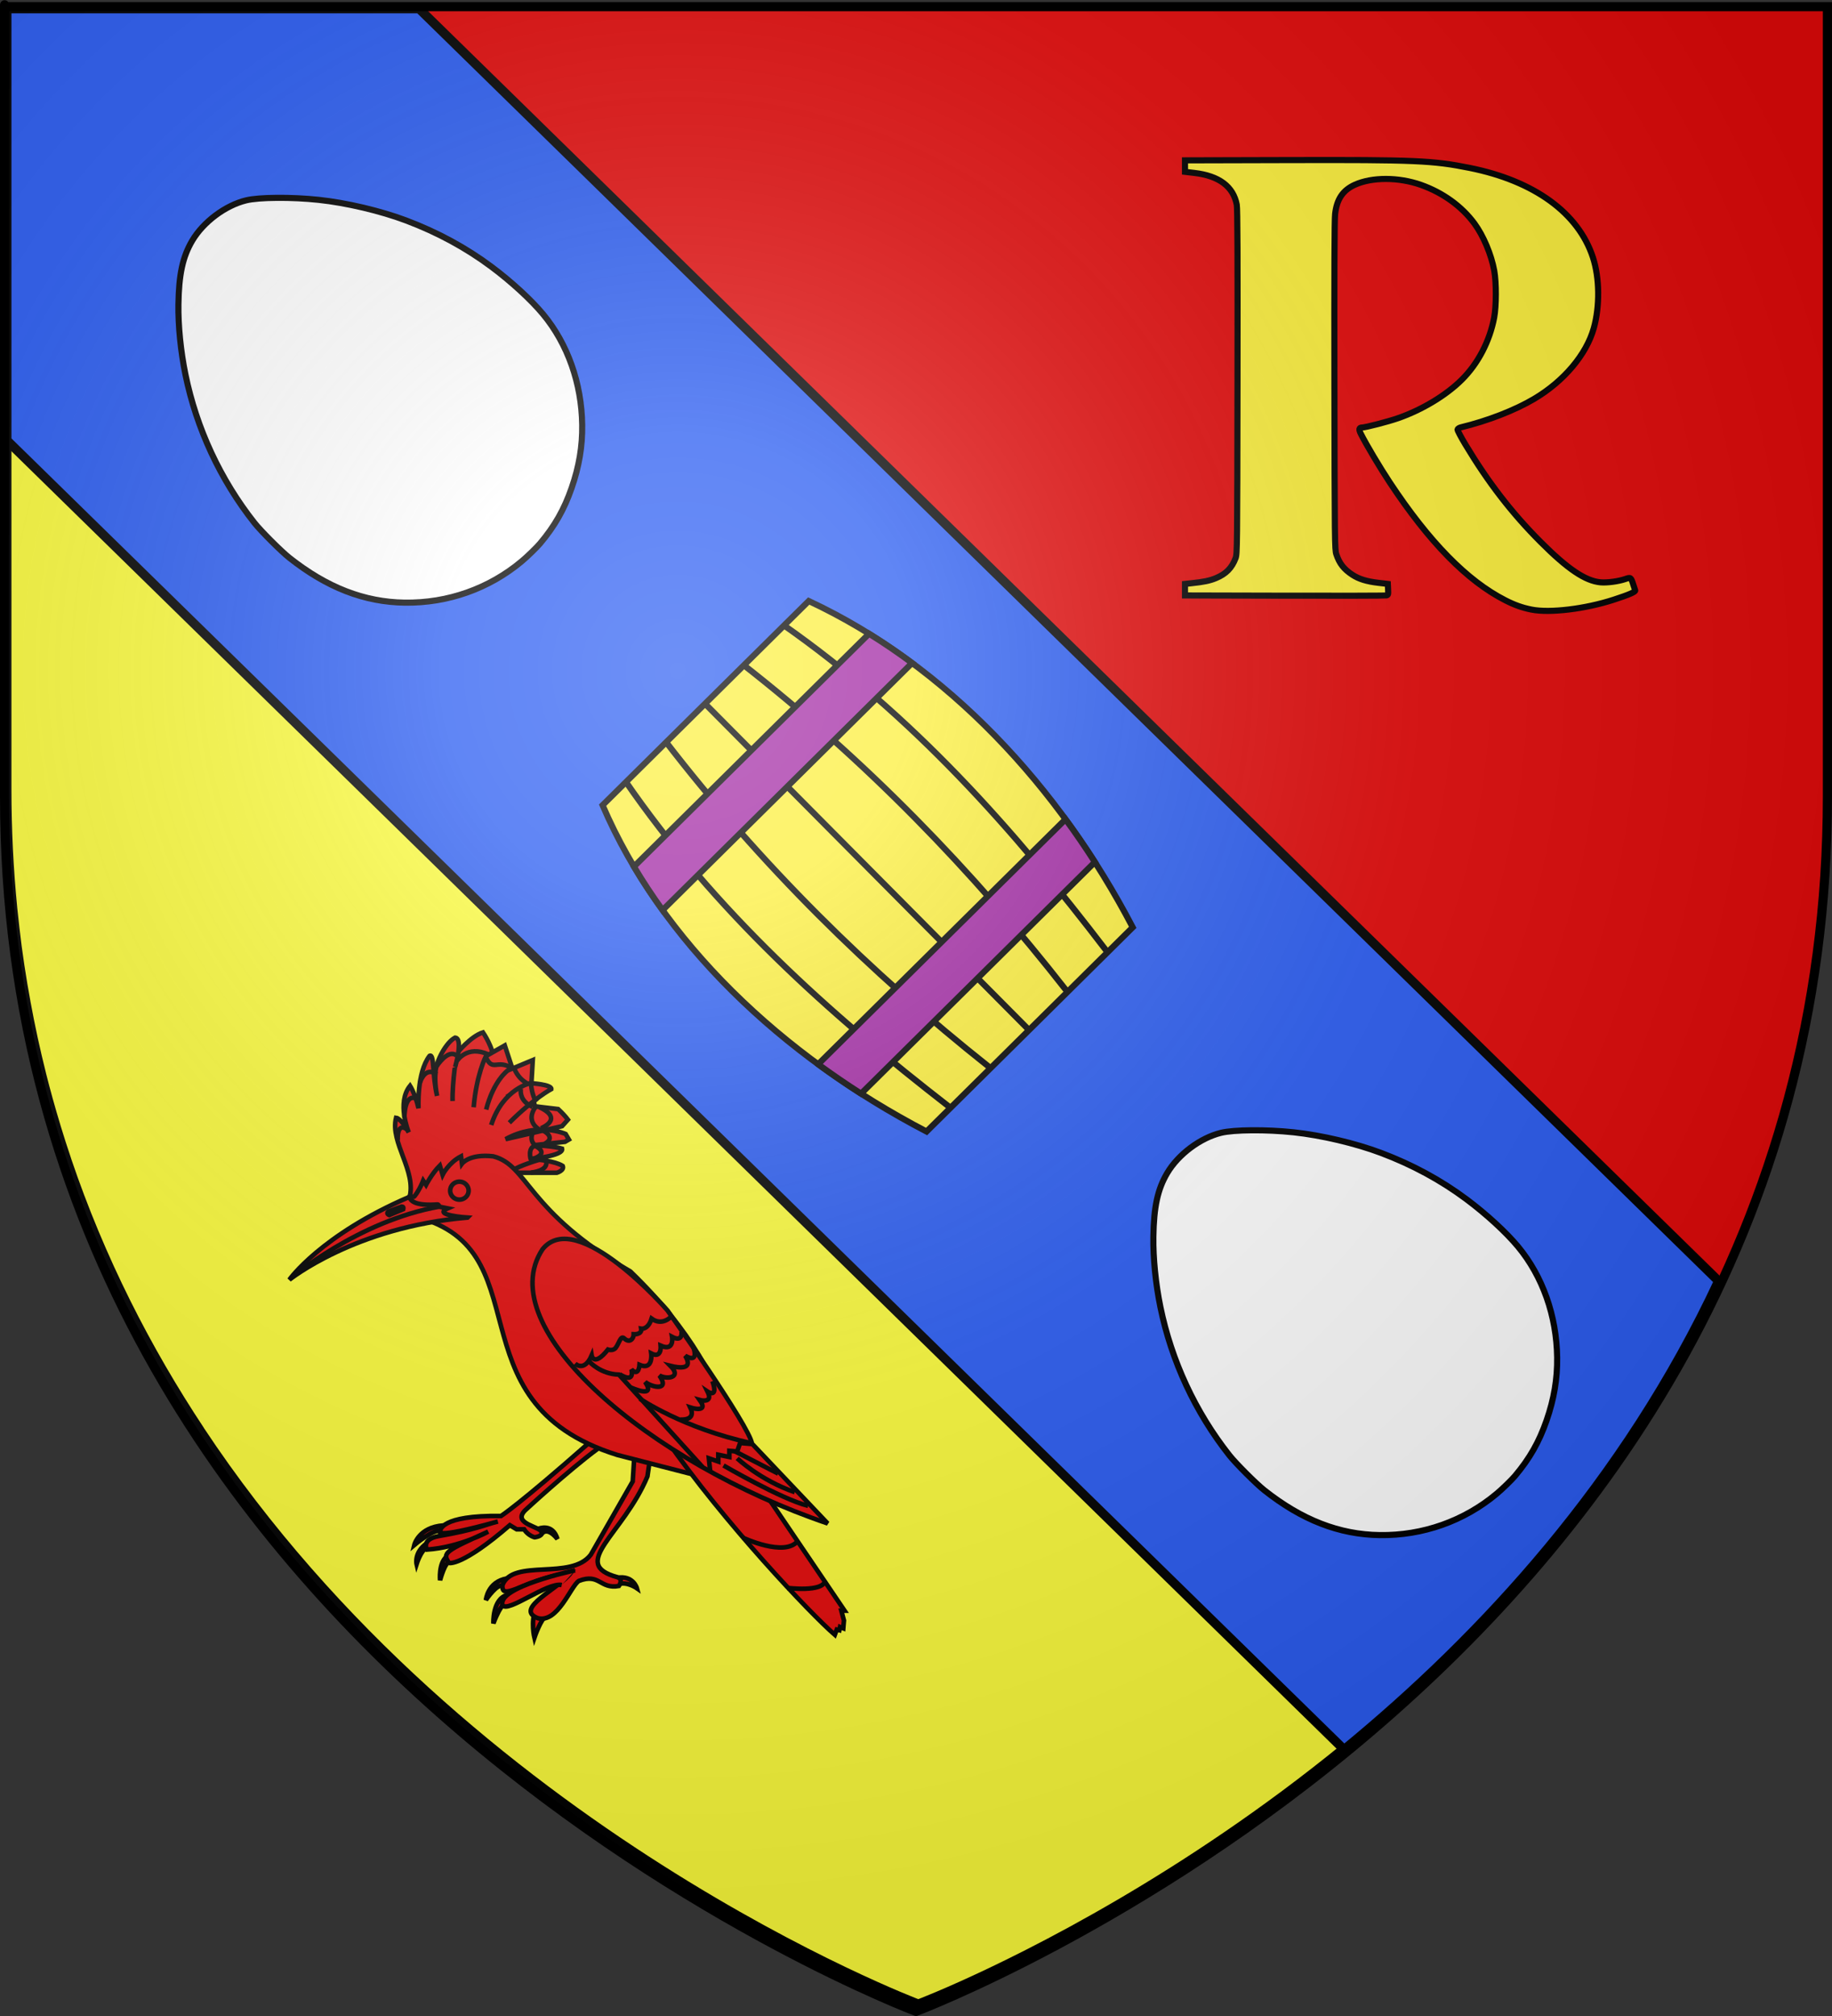
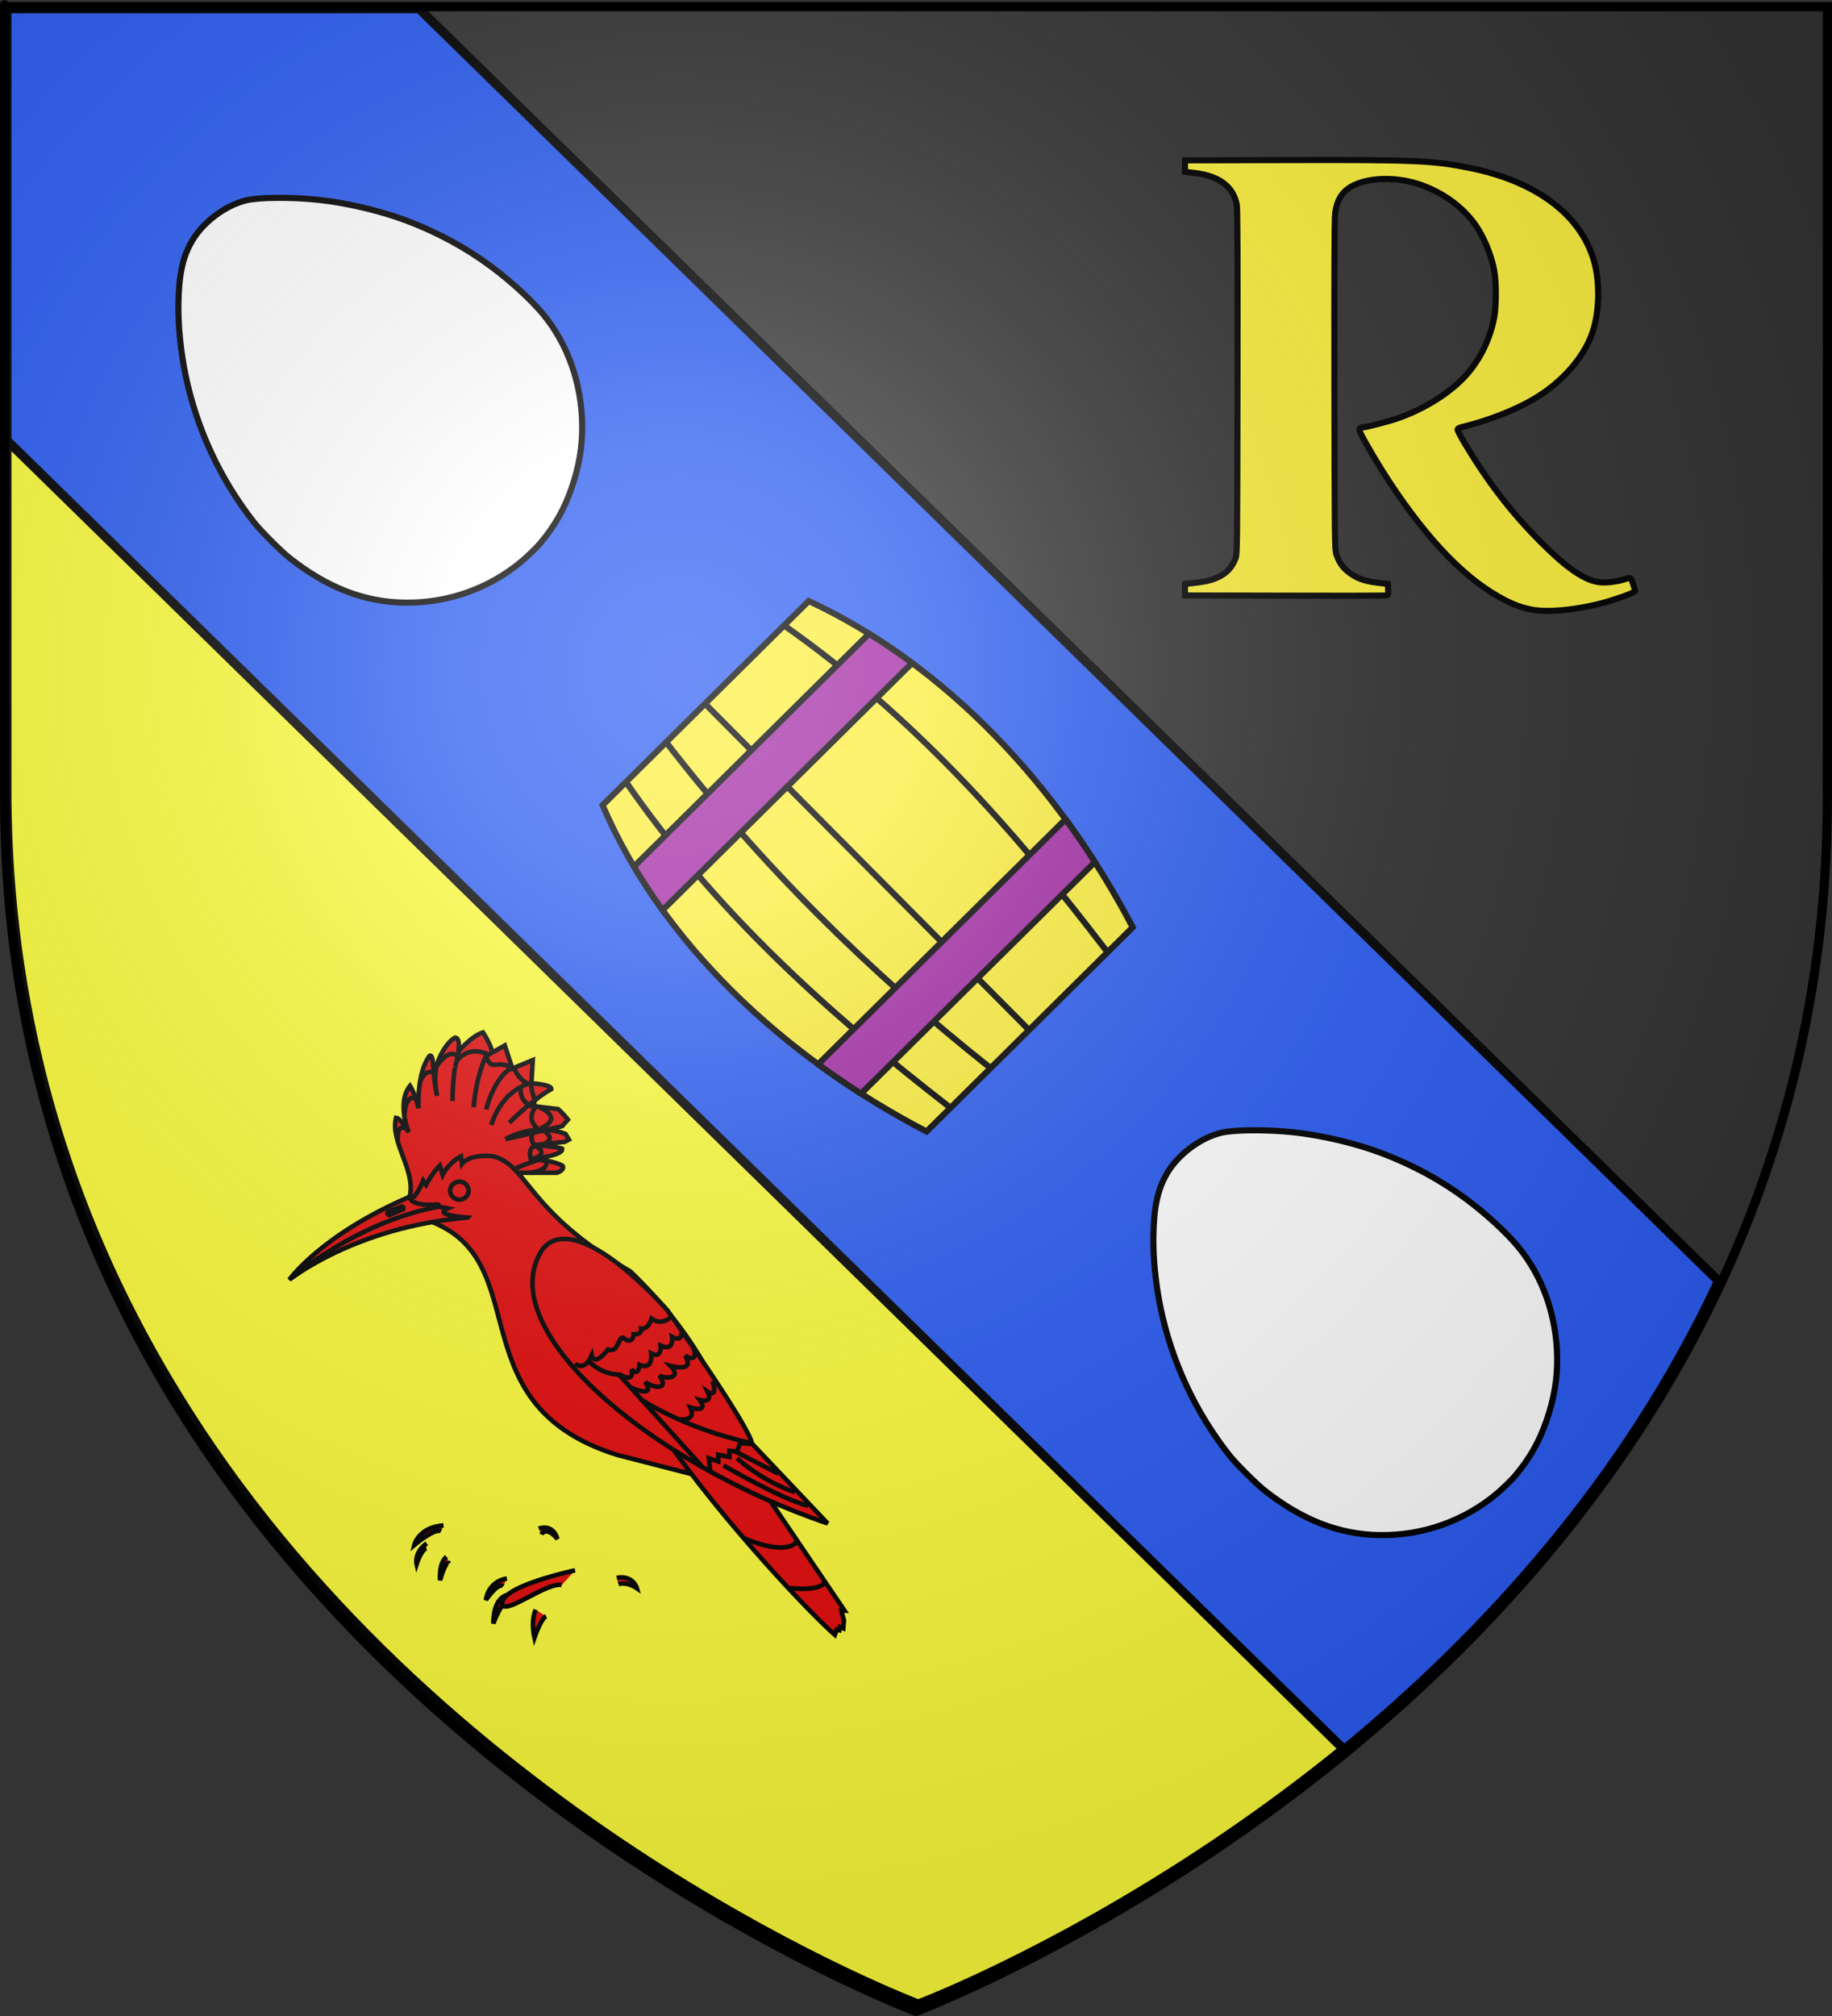
<svg xmlns="http://www.w3.org/2000/svg" xmlns:ns1="http://sodipodi.sourceforge.net/DTD/sodipodi-0.dtd" xmlns:ns2="http://www.inkscape.org/namespaces/inkscape" xmlns:xlink="http://www.w3.org/1999/xlink" height="660" width="600" version="1.0" id="svg2" ns1:version="0.32" ns2:version="0.91 r13725" ns1:docname="Blason_Avrainville_(Vosges).svg" ns2:export-filename="/Users/olivier/Desktop/Blason Rouge/Blason_Vide_3D.png" ns2:export-xdpi="144" ns2:export-ydpi="144">
  <rect width="100%" height="100%" fill="#333333" stroke="none" />
  <ns1:namedview ns2:window-height="705" ns2:window-width="1366" ns2:pageshadow="2" ns2:pageopacity="0.0" guidetolerance="10.0" gridtolerance="10.0" objecttolerance="10.0" borderopacity="1.0" bordercolor="#666666" pagecolor="#ffffff" id="base" showgrid="false" height="660px" ns2:zoom="0.70710678" ns2:cx="389.06265" ns2:cy="286.40501" ns2:window-x="-8" ns2:window-y="-8" ns2:current-layer="layer2" showguides="true" ns2:guide-bbox="true" ns2:window-maximized="1" />
  <desc id="desc4">Flag of Canton of Valais (Wallis)</desc>
  <defs id="defs6">
    <linearGradient id="linearGradient2893">
      <stop style="stop-color:white;stop-opacity:0.314;" offset="0" id="stop2895" />
      <stop id="stop2897" offset="0.19" style="stop-color:white;stop-opacity:0.251;" />
      <stop style="stop-color:#6b6b6b;stop-opacity:0.125;" offset="0.6" id="stop2901" />
      <stop style="stop-color:black;stop-opacity:0.125;" offset="1" id="stop2899" />
    </linearGradient>
    <linearGradient id="linearGradient2885">
      <stop id="stop2887" offset="0" style="stop-color:white;stop-opacity:1;" />
      <stop style="stop-color:white;stop-opacity:1;" offset="0.229" id="stop2891" />
      <stop id="stop2889" offset="1" style="stop-color:black;stop-opacity:1;" />
    </linearGradient>
    <linearGradient id="linearGradient2955">
      <stop id="stop2867" offset="0" style="stop-color:#fd0000;stop-opacity:1;" />
      <stop style="stop-color:#e77275;stop-opacity:0.659;" offset="0.5" id="stop2873" />
      <stop style="stop-color:black;stop-opacity:0.323;" offset="1" id="stop2959" />
    </linearGradient>
    <radialGradient ns2:collect="always" xlink:href="#linearGradient2955" id="radialGradient2961" cx="225.524" cy="218.901" fx="225.524" fy="218.901" r="300" gradientTransform="matrix(-4.167939e-4,2.183,-1.884,-3.599562e-4,615.597,-289.121)" gradientUnits="userSpaceOnUse" />
    <polygon id="star" transform="scale(53,53)" points="0,-1 0.588,0.809 -0.951,-0.309 0.951,-0.309 -0.588,0.809 0,-1 " />
    <clipPath id="clip">
      <path d="M 0,-200 L 0,600 L 300,600 L 300,-200 L 0,-200 z " id="path10" />
    </clipPath>
    <radialGradient ns2:collect="always" xlink:href="#linearGradient2955" id="radialGradient1911" gradientUnits="userSpaceOnUse" gradientTransform="matrix(-4.167939e-4,2.183,-1.884,-3.599562e-4,615.597,-289.121)" cx="225.524" cy="218.901" fx="225.524" fy="218.901" r="300" />
    <radialGradient ns2:collect="always" xlink:href="#linearGradient2955" id="radialGradient2865" gradientUnits="userSpaceOnUse" gradientTransform="matrix(0,1.749,-1.593,-1.049767e-7,551.788,-191.29)" cx="225.524" cy="218.901" fx="225.524" fy="218.901" r="300" />
    <radialGradient ns2:collect="always" xlink:href="#linearGradient2955" id="radialGradient2871" gradientUnits="userSpaceOnUse" gradientTransform="matrix(0,1.386,-1.323,-5.741131e-8,-158.082,-109.541)" cx="225.524" cy="218.901" fx="225.524" fy="218.901" r="300" />
    <radialGradient ns2:collect="always" xlink:href="#linearGradient2893" id="radialGradient3163" gradientUnits="userSpaceOnUse" gradientTransform="matrix(1.353,0,0,1.349,-77.629,-85.747)" cx="221.445" cy="226.331" fx="221.445" fy="226.331" r="300" />
    <radialGradient gradientTransform="matrix(1.353,0,0,1.349,-77.629,-85.747)" gradientUnits="userSpaceOnUse" xlink:href="#linearGradient2893" id="radialGradient9547" fy="226.331" fx="221.445" r="300" cy="226.331" cx="221.445" />
    <radialGradient gradientTransform="matrix(0,1.386,-1.323,-5.741131e-8,-158.082,-109.541)" gradientUnits="userSpaceOnUse" xlink:href="#linearGradient2955" id="radialGradient9545" fy="218.901" fx="225.524" r="300" cy="218.901" cx="225.524" />
    <radialGradient gradientTransform="matrix(0,1.749,-1.593,-1.049767e-7,551.788,-191.29)" gradientUnits="userSpaceOnUse" xlink:href="#linearGradient2955" id="radialGradient9543" fy="218.901" fx="225.524" r="300" cy="218.901" cx="225.524" />
    <radialGradient gradientTransform="matrix(-4.167939e-4,2.183,-1.884,-3.599562e-4,615.597,-289.121)" gradientUnits="userSpaceOnUse" xlink:href="#linearGradient2955" id="radialGradient9541" fy="218.901" fx="225.524" r="300" cy="218.901" cx="225.524" />
    <clipPath id="clipPath9537">
      <path id="path9539" d="M 0,-200 L 0,600 L 300,600 L 300,-200 L 0,-200 z " />
    </clipPath>
    <polygon id="polygon9535" transform="scale(53,53)" points="0,-1 0.588,0.809 -0.951,-0.309 0.951,-0.309 -0.588,0.809 0,-1 " />
    <radialGradient gradientTransform="matrix(-4.167939e-4,2.183,-1.884,-3.599562e-4,615.597,-289.121)" gradientUnits="userSpaceOnUse" xlink:href="#linearGradient2955" id="radialGradient9533" fy="218.901" fx="225.524" r="300" cy="218.901" cx="225.524" />
    <linearGradient id="linearGradient9525">
      <stop id="stop9527" offset="0" style="stop-color:#fd0000;stop-opacity:1" />
      <stop id="stop9529" offset="0.5" style="stop-color:#e77275;stop-opacity:0.659" />
      <stop id="stop9531" offset="1" style="stop-color:black;stop-opacity:0.323" />
    </linearGradient>
    <linearGradient id="linearGradient9517">
      <stop id="stop9519" offset="0" style="stop-color:white;stop-opacity:1" />
      <stop id="stop9521" offset="0.229" style="stop-color:white;stop-opacity:1" />
      <stop id="stop9523" offset="1" style="stop-color:black;stop-opacity:1" />
    </linearGradient>
    <linearGradient id="linearGradient9507">
      <stop id="stop9509" offset="0" style="stop-color:white;stop-opacity:0.314" />
      <stop id="stop9511" offset="0.19" style="stop-color:white;stop-opacity:0.251" />
      <stop id="stop9513" offset="0.6" style="stop-color:#6b6b6b;stop-opacity:0.125" />
      <stop id="stop9515" offset="1" style="stop-color:black;stop-opacity:0.125" />
    </linearGradient>
  </defs>
  <g ns2:groupmode="layer" id="layer3" ns2:label="Fond écu" style="display:inline" ns1:insensitive="true">
-     <path id="path2855-3" style="display:inline;fill:#e20909;fill-opacity:1;fill-rule:evenodd;stroke:none;stroke-width:1px;stroke-linecap:butt;stroke-linejoin:miter;stroke-opacity:1" d="m 299.25,657.698 c 0,0 298.5,-112.32 298.5,-397.772 0,-285.452 0,-258.552 0,-258.552 l -597,0 0,258.552 c 0,285.452 298.5,397.772 298.5,397.772 z" ns1:nodetypes="cccccc" ns2:connector-curvature="0" />
    <path style="display:inline;opacity:1;fill:#fcfc3c;fill-opacity:1;fill-rule:evenodd;stroke:#000000;stroke-width:3;stroke-linecap:butt;stroke-linejoin:miter;stroke-miterlimit:4;stroke-dasharray:none;stroke-opacity:1" d="M 2.25,4.596 533.25,472.377 c -87.916,129.314 -232.5,183.719 -232.5,183.719 0,0 -147.564,-55.534 -235.188,-187.719 -0.005,-0.007 0.005,-0.024 0,-0.031 -17.519,-26.433 -32.652,-55.925 -43.719,-88.656 -0.003,-0.009 0.003,-0.022 0,-0.031 -1.227,-3.629 -2.407,-7.292 -3.531,-11 -0.003,-0.01 0.003,-0.022 0,-0.031 -1.688,-5.568 -3.273,-11.22 -4.719,-16.969 -0.003,-0.01 0.002,-0.021 0,-0.031 -1.928,-7.669 -3.63,-15.506 -5.094,-23.5 -0.002,-0.01 0.002,-0.021 0,-0.031 -0.365,-1.991 -0.728,-3.989 -1.062,-6 -0.002,-0.01 0.002,-0.021 0,-0.031 -0.334,-2.012 -0.665,-4.031 -0.969,-6.062 -0.001,-0.01 0.001,-0.021 0,-0.031 -0.303,-2.032 -0.603,-4.072 -0.875,-6.125 -0.001,-0.01 0.001,-0.021 0,-0.031 -0.272,-2.053 -0.51,-4.114 -0.75,-6.188 -0.001,-0.01 0.001,-0.021 0,-0.031 -0.24,-2.073 -0.48,-4.156 -0.688,-6.25 -0.001,-0.01 0.001,-0.021 0,-0.031 -1.25,-12.626 -1.906,-25.619 -1.906,-39 -1e-5,-280.138 0,-254.586 0,-253.719 z" id="path1969" ns2:connector-curvature="0" />
    <path style="display:inline;opacity:1;fill:#2b5df2;fill-opacity:1;fill-rule:evenodd;stroke:#000000;stroke-width:3;stroke-linecap:butt;stroke-linejoin:miter;stroke-miterlimit:4;stroke-dasharray:none;stroke-opacity:1" d="m 2.25,2.875 0,141.287 437.953,428.627 c 45.528,-37.343 92.08,-87.891 122.658,-153.393 L 137.277,2.875 2.25,2.875 Z" id="path5790" ns2:connector-curvature="0" />
  </g>
  <g ns2:groupmode="layer" id="layer4" ns2:label="Meubles" ns1:insensitive="true">
    <g transform="translate(1.496,-4.431)" style="display:inline" id="g6700">
      <path style="fill:#fcef3c;fill-opacity:1;stroke:#000000;stroke-width:2;stroke-miterlimit:4;stroke-dasharray:none;stroke-opacity:1" d="m 500.066,203.994 c -2.996,-0.595 -5.536,-1.499 -8.595,-3.059 -12.47,-6.36 -24.862,-19.001 -37.789,-38.547 -3.3,-4.989 -7.613,-12.232 -9.481,-15.92 -0.73,-1.441 -0.623,-2.075 0.351,-2.075 1.128,0 8.571,-1.924 11.816,-3.054 7.929,-2.762 15.799,-7.514 20.936,-12.643 5.311,-5.302 9.07,-12.523 10.553,-20.276 0.713,-3.725 0.728,-11.516 0.029,-15.364 -0.959,-5.285 -3.555,-11.458 -6.499,-15.458 -4.152,-5.64 -10.358,-10.116 -17.542,-12.65 -7.277,-2.567 -15.969,-2.582 -21.607,-0.035 -3.937,1.778 -5.914,4.704 -6.474,9.58 -0.218,1.902 -0.288,19.119 -0.226,56.266 0.085,51.081 0.113,53.598 0.623,55.12 1.021,3.049 2.461,4.891 5.254,6.721 2.159,1.414 4.668,2.188 8.576,2.643 l 3.04,0.355 0.086,1.804 c 0.08,1.675 0.038,1.816 -0.58,1.965 -0.366,0.089 -15.353,0.125 -33.303,0.082 l -32.637,-0.08 0,-1.886 0,-1.886 2.031,-0.216 c 4.161,-0.442 6.09,-0.842 8.1,-1.679 3.313,-1.379 5.205,-3.296 6.433,-6.518 0.536,-1.406 0.555,-3.196 0.639,-57.731 0.063,-41.251 -0.002,-56.743 -0.245,-58.012 -1.141,-5.968 -5.796,-9.449 -13.912,-10.4 l -3.046,-0.357 0,-1.879 0,-1.879 33.798,-0.088 c 41.768,-0.108 47.372,0.134 59.472,2.571 21.148,4.259 35.571,14.736 40.329,29.295 2.19,6.702 2.303,15.98 0.283,23.171 -2.426,8.633 -9.794,17.364 -19.521,23.131 -6.296,3.733 -15.261,7.217 -23.991,9.324 -0.572,0.138 -1.055,0.452 -1.106,0.718 -0.05,0.261 1.111,2.472 2.581,4.914 7.54,12.529 15.168,22.404 24.622,31.879 8.846,8.865 14.626,12.765 19.609,13.23 2.111,0.197 5.859,-0.296 8.092,-1.064 1.833,-0.631 1.875,-0.603 2.631,1.735 0.284,0.878 0.576,1.76 0.65,1.96 0.177,0.479 -1.947,1.401 -7.037,3.057 -9.362,3.046 -20.916,4.433 -26.944,3.235 z" id="path4946" ns2:connector-curvature="0" />
      <g style="stroke-width:2;stroke-miterlimit:4;stroke-dasharray:none" transform="matrix(0.707,-0.707,0.707,0.707,166.305,0.573)" id="g4997">
        <path ns1:nodetypes="ccccc" id="path22161" d="m -168.262,210.054 95.033,0.471 c 17.115,47.155 14.937,101.211 -0.512,150.595 l -95.033,-0.471 c -16.039,-50.985 -17.488,-105.419 0.512,-150.595 z" style="fill:#fcef3c;fill-opacity:1;stroke:#000000;stroke-width:2;stroke-miterlimit:4;stroke-dasharray:none;stroke-opacity:1" ns2:connector-curvature="0" />
        <path ns1:nodetypes="cc" id="path22163" d="m -121.022,209.491 -0.512,150.595" style="fill:#fcef3c;fill-opacity:1;fill-rule:evenodd;stroke:#000000;stroke-width:2;stroke-linecap:butt;stroke-linejoin:miter;stroke-miterlimit:4;stroke-dasharray:none;stroke-opacity:1" ns2:connector-curvature="0" />
        <path ns1:nodetypes="cc" id="path22165" d="m -157.32,209.311 c -9.484,51.401 -6.759,101.226 -0.512,150.595" style="fill:#fcef3c;fill-opacity:1;fill-rule:evenodd;stroke:#000000;stroke-width:2;stroke-linecap:butt;stroke-linejoin:miter;stroke-miterlimit:4;stroke-dasharray:none;stroke-opacity:1" ns2:connector-curvature="0" />
        <path ns1:nodetypes="cc" id="path22167" d="m -138.841,209.403 c -6.662,51.285 -6.168,101.373 -0.512,150.595" style="fill:#fcef3c;fill-opacity:1;fill-rule:evenodd;stroke:#000000;stroke-width:2;stroke-linecap:butt;stroke-linejoin:miter;stroke-miterlimit:4;stroke-dasharray:none;stroke-opacity:1" ns2:connector-curvature="0" />
        <path style="fill:#fcef3c;fill-opacity:1;fill-rule:evenodd;stroke:#000000;stroke-width:2;stroke-linecap:butt;stroke-linejoin:miter;stroke-miterlimit:4;stroke-dasharray:none;stroke-opacity:1" d="m -84.731,209.671 c 9.135,51.493 6.071,101.289 -0.512,150.595" id="path22169" ns1:nodetypes="cc" ns2:connector-curvature="0" />
-         <path style="fill:#fcef3c;fill-opacity:1;fill-rule:evenodd;stroke:#000000;stroke-width:2;stroke-linecap:butt;stroke-linejoin:miter;stroke-miterlimit:4;stroke-dasharray:none;stroke-opacity:1" d="m -103.21,209.579 c 6.313,51.35 5.479,101.43 -0.512,150.595" id="path22171" ns1:nodetypes="cc" ns2:connector-curvature="0" />
        <path id="path22173" d="m -175.213,231.533 c -1.392,5.48 -2.533,11.062 -3.439,16.716 l 115.007,0.57 c -0.837,-5.64 -1.895,-11.224 -3.191,-16.749 l -108.377,-0.537 z" style="display:inline;fill:#a228a4;fill-opacity:1;stroke:#000000;stroke-width:2;stroke-miterlimit:4;stroke-dasharray:none;stroke-opacity:1" ns2:connector-curvature="0" />
        <path id="path22175" d="m -178.308,319.964 c 0.865,5.588 1.914,11.179 3.14,16.749 l 107.768,0.534 c 1.214,-5.543 2.255,-11.122 3.119,-16.718 L -178.308,319.964 Z" style="display:inline;fill:#a228a4;fill-opacity:1;stroke:#000000;stroke-width:2;stroke-miterlimit:4;stroke-dasharray:none;stroke-opacity:1" ns2:connector-curvature="0" />
      </g>
      <path ns2:connector-curvature="0" id="path5565" d="m 169.386,188.179 c -10.717,8.971 -24.243,13.751 -38.34,13.548 -13.235,-0.19 -25.469,-4.943 -37.756,-14.67 -2.716,-2.15 -9.341,-8.773 -11.469,-11.466 C 70.668,161.48 62.859,144.695 59.24,127.055 57.685,119.48 56.837,111.02 56.939,104.118 57.084,94.269 58.332,88.509 61.467,83.21 65.099,77.072 72.302,71.687 79.098,70.027 83.342,68.991 93.957,68.914 102.858,69.856 c 9.079,0.96 20.278,3.6 28.632,6.748 10.314,3.887 19.628,8.938 28.003,15.185 6.458,4.818 13.002,10.829 16.873,15.499 8.071,9.738 12.623,22.629 12.812,36.281 0.096,6.959 -1.017,13.583 -3.467,20.639 -2.44,7.025 -5.511,12.42 -10.333,18.153 -1.093,1.3 -4.214,4.331 -5.991,5.818 z" style="fill:#ffffff;fill-opacity:1;stroke:#000000;stroke-width:2;stroke-miterlimit:4;stroke-dasharray:none;stroke-opacity:1" />
      <path ns2:connector-curvature="0" id="path5565-8" d="m 488.693,493.444 c -10.717,8.971 -24.243,13.751 -38.34,13.548 -13.235,-0.19 -25.469,-4.943 -37.756,-14.67 -2.716,-2.15 -9.341,-8.773 -11.469,-11.466 -11.153,-14.112 -18.961,-30.896 -22.581,-48.536 -1.554,-7.575 -2.403,-16.036 -2.301,-22.937 0.145,-9.849 1.393,-15.609 4.529,-20.908 3.632,-6.138 10.834,-11.523 17.63,-13.183 4.244,-1.036 14.859,-1.113 23.76,-0.171 9.079,0.96 20.278,3.6 28.632,6.748 10.314,3.887 19.628,8.938 28.003,15.185 6.458,4.818 13.002,10.829 16.873,15.499 8.071,9.738 12.623,22.629 12.812,36.281 0.096,6.959 -1.017,13.583 -3.467,20.639 -2.44,7.025 -5.511,12.42 -10.333,18.153 -1.093,1.3 -4.214,4.331 -5.991,5.818 z" style="display:inline;fill:#ffffff;fill-opacity:1;stroke:#000000;stroke-width:2;stroke-miterlimit:4;stroke-dasharray:none;stroke-opacity:1" />
      <g style="stroke-width:2.831;stroke-miterlimit:4;stroke-dasharray:none" id="g6463" transform="matrix(-0.53,0,0,0.53,220.649,322.837)">
        <path style="fill:#e20909;fill-opacity:1;fill-rule:evenodd;stroke:#000000;stroke-width:2.831;stroke-linecap:butt;stroke-linejoin:miter;stroke-miterlimit:4;stroke-dasharray:none;stroke-opacity:1" d="m 166.151,139.329 c -4.626,-16.896 12.068,-33.992 8.247,-49.681 0,0 -3.009,0.233 -7.844,9.051 0,0 7.643,-18.303 -0.805,-28.763 0,0 -3.218,5.028 -5.23,13.878 0,0 1.207,-21.924 -6.839,-32.383 -3.017,-1.609 -1.609,12.068 -4.626,24.74 10.634,-54.804 -56.661,-17.652 -60.442,6.436 l -14.381,1.71 c 0,0 -3.62,3.319 -6.034,6.537 l 3.62,4.023 34.891,8.02 C 86.745,91.881 69.605,99.705 69.605,99.705 l -2.011,3.419 2.414,1.408 20.315,2.213 c -11.867,0 -18.505,2.011 -18.505,2.011 -1.207,4.626 20.315,6.436 20.315,6.436 -15.689,0.603 -20.717,4.224 -20.717,4.224 -1.207,2.816 3.62,4.224 3.62,4.224 l 26.952,0 16.896,-1.408" id="path6236" ns2:connector-curvature="0" ns1:nodetypes="cccccccccccccccccccccc" />
        <path style="fill:#e20909;fill-opacity:1;fill-rule:evenodd;stroke:#000000;stroke-width:2.831;stroke-linecap:butt;stroke-linejoin:miter;stroke-miterlimit:4;stroke-dasharray:none;stroke-opacity:1" d="m 139.464,79.33 c 0.334,-12.008 -2.679,-29.507 -2.679,-29.507 0,0 -8.448,-10.459 -16.091,-12.873 0,0 -6.638,9.655 -6.638,17.298" id="path6244" ns2:connector-curvature="0" ns1:nodetypes="cccc" />
        <path style="fill:#e20909;fill-opacity:1;fill-rule:evenodd;stroke:#000000;stroke-width:2.831;stroke-linecap:butt;stroke-linejoin:miter;stroke-miterlimit:4;stroke-dasharray:none;stroke-opacity:1" d="m 137.893,58.293 c 0,0 -5.232,-17.674 0.03,-18.101 5.431,2.816 11.613,13.988 12.182,21.526" id="path6246" ns2:connector-curvature="0" ns1:nodetypes="ccc" />
        <g id="g6260" style="fill:#e20909;fill-opacity:1;stroke-width:2.831;stroke-miterlimit:4;stroke-dasharray:none" transform="translate(-122.883,34.134)">
          <path ns1:nodetypes="ccc" ns2:connector-curvature="0" id="path6210" d="m 264.255,330.821 c 2.418,-2.276 5.831,10.382 5.831,10.382 0,0 0.996,-10.382 -3.982,-14.507" style="fill:#e20909;fill-opacity:1;fill-rule:evenodd;stroke:#000000;stroke-width:2.831;stroke-linecap:butt;stroke-linejoin:miter;stroke-miterlimit:4;stroke-dasharray:none;stroke-opacity:1" />
          <path ns1:nodetypes="ccc" ns2:connector-curvature="0" id="path6208" d="m 278.62,321.434 c 3.271,1.28 5.973,9.814 5.973,9.814 0,0 1.707,-7.253 -6.258,-12.8" style="fill:#e20909;fill-opacity:1;fill-rule:evenodd;stroke:#000000;stroke-width:2.831;stroke-linecap:butt;stroke-linejoin:miter;stroke-miterlimit:4;stroke-dasharray:none;stroke-opacity:1" />
          <path ns1:nodetypes="ccc" ns2:connector-curvature="0" id="path6206" d="m 267.953,307.354 c 15.425,1.03 18.063,12.089 18.063,12.089 0,0 -12.29,-10.431 -16.557,-8.582" style="fill:#e20909;fill-opacity:1;fill-rule:evenodd;stroke:#000000;stroke-width:2.831;stroke-linecap:butt;stroke-linejoin:miter;stroke-miterlimit:4;stroke-dasharray:none;stroke-opacity:1" />
          <path ns1:nodetypes="ccc" ns2:connector-curvature="0" id="path6212" d="m 207.507,312.901 c 0,0 -2.987,-5.689 -9.956,2.845 2.987,-9.956 11.52,-6.4 11.52,-6.4" style="fill:#e20909;fill-opacity:1;fill-rule:evenodd;stroke:#000000;stroke-width:2.831;stroke-linecap:butt;stroke-linejoin:miter;stroke-miterlimit:4;stroke-dasharray:none;stroke-opacity:1" />
-           <path ns1:nodetypes="ccccccccccscccc" ns2:connector-curvature="0" id="path6204" d="m 172.662,259.993 c 18.505,13.677 44.943,38.116 44.943,38.116 8.249,8.534 -10.525,9.956 -10.24,13.654 -0.853,2.276 4.281,2.928 4.281,2.928 0,0 3.913,-0.896 6.528,-4.919 l 4.551,0 4.267,-2.56 c 29.768,25.746 37.548,23.325 37.548,23.325 4.396,-6.304 2.276,-7.396 -24.178,-19.343 0,0 17.351,9.671 37.832,11.094 0,0 3.881,-6.395 -7.485,-8.384 -22.936,-4.015 -27.773,-6.802 -36.321,-8.967 42.131,11.737 35.556,5.689 35.556,5.689 0,0 0.284,-9.671 -37.548,-9.102 0,0 -11.321,-7.247 -53.761,-44.659" style="fill:#e20909;fill-opacity:1;fill-rule:evenodd;stroke:#000000;stroke-width:2.831;stroke-linecap:butt;stroke-linejoin:miter;stroke-miterlimit:4;stroke-dasharray:none;stroke-opacity:1" />
        </g>
        <g id="g6252" style="fill:#e20909;fill-opacity:1;stroke-width:2.831;stroke-miterlimit:4;stroke-dasharray:none" transform="translate(-122.883,34.134)">
          <path ns1:nodetypes="ccc" ns2:connector-curvature="0" id="path6216" d="m 160.91,339.721 c -10.258,-1.81 -12.47,6.436 -12.47,6.436 0,0 6.135,-4.324 11.364,-2.514" style="fill:#e20909;fill-opacity:1;fill-rule:evenodd;stroke:#000000;stroke-width:2.831;stroke-linecap:butt;stroke-linejoin:miter;stroke-miterlimit:4;stroke-dasharray:none;stroke-opacity:1" />
          <path ns1:nodetypes="ccc" ns2:connector-curvature="0" id="path6218" d="m 204.556,363.455 c 3.218,1.408 7.241,13.275 7.241,13.275 0,0 2.414,-10.258 -0.805,-17.298" style="fill:#e20909;fill-opacity:1;fill-rule:evenodd;stroke:#000000;stroke-width:2.831;stroke-linecap:butt;stroke-linejoin:miter;stroke-miterlimit:4;stroke-dasharray:none;stroke-opacity:1" />
          <path ns1:nodetypes="ccc" ns2:connector-curvature="0" id="path6220" d="m 231.107,344.95 c 3.218,-2.615 10.66,8.448 10.66,8.448 0,0 -1.006,-11.264 -12.973,-13.275" style="fill:#e20909;fill-opacity:1;fill-rule:evenodd;stroke:#000000;stroke-width:2.831;stroke-linecap:butt;stroke-linejoin:miter;stroke-miterlimit:4;stroke-dasharray:none;stroke-opacity:1" />
-           <path ns1:nodetypes="ccccccccccc" ns2:connector-curvature="0" id="path6214" d="m 139.381,259.424 2.56,17.636 c 15.076,36.125 48.926,54.046 18.489,62.295 -3.822,1.307 -0.853,5.405 -0.853,5.405 11.805,2.133 11.805,-8.107 24.747,-3.129 5.12,3.271 12.943,26.169 25.316,23.041 15.36,-5.831 -13.511,-18.489 -20.48,-28.161 28.161,3.698 43.237,18.632 42.383,7.68 -6.542,-16.64 -42.525,-2.702 -54.615,-18.774 l -25.885,-45.228 -1.422,-22.187" style="fill:#e20909;fill-opacity:1;fill-rule:evenodd;stroke:#000000;stroke-width:2.831;stroke-linecap:butt;stroke-linejoin:miter;stroke-miterlimit:4;stroke-dasharray:none;stroke-opacity:1" />
          <path ns1:nodetypes="ccc" ns2:connector-curvature="0" id="path6224" d="m 228.693,356.214 c 3.017,-3.218 8.448,11.666 8.448,11.666 0,0 0.704,-15.186 -8.649,-17.599" style="fill:#e20909;fill-opacity:1;fill-rule:evenodd;stroke:#000000;stroke-width:2.831;stroke-linecap:butt;stroke-linejoin:miter;stroke-miterlimit:4;stroke-dasharray:none;stroke-opacity:1" />
          <path ns1:nodetypes="ccc" ns2:connector-curvature="0" id="path6222" d="m 194.902,344.146 c 9.051,-1.81 33.389,17.499 36.607,12.47 3.62,-11.264 -44.854,-21.522 -44.854,-21.522" style="fill:#e20909;fill-opacity:1;fill-rule:evenodd;stroke:#000000;stroke-width:2.831;stroke-linecap:butt;stroke-linejoin:miter;stroke-miterlimit:4;stroke-dasharray:none;stroke-opacity:1" />
        </g>
        <path style="fill:#e20909;fill-opacity:1;fill-rule:evenodd;stroke:#000000;stroke-width:2.831;stroke-linecap:butt;stroke-linejoin:miter;stroke-miterlimit:4;stroke-dasharray:none;stroke-opacity:1" d="M 166.119,149.911 C 80.837,168.013 143.374,265.005 37.576,297.992 l -72.279,18.607 c 0,0 -12.146,-58.369 64.286,-131.985 64.57,-37.263 62.864,-65.424 84.766,-71.113 14.791,-1.707 19.343,4.551 19.343,4.551 l 0.569,-4.551 c 7.68,3.982 11.378,11.378 11.378,11.378 l 1.707,-5.689 c 4.836,4.836 8.534,11.947 8.534,11.947 l 1.741,-2.643 c 0,0 2.21,5.769 5.427,9.737 0.836,1.031 2.638,-0.886 3.315,0.249 2.304,3.858 3.24,8.114 -0.243,11.431 z" id="path6202" ns2:connector-curvature="0" ns1:nodetypes="cccccccccccssc" />
        <path style="fill:#e20909;fill-opacity:1;fill-rule:evenodd;stroke:#000000;stroke-width:2.831;stroke-linecap:butt;stroke-linejoin:miter;stroke-miterlimit:4;stroke-dasharray:none;stroke-opacity:1" d="m 130.278,151.333 c 0,0 22.045,-1.422 12.231,-5.689 l 4.978,-0.996 c 0,0 0.633,-1.485 1.271,-1.437 13.099,0.974 16.714,-1.876 17.361,-4.678 54.899,23.609 74.242,51.201 74.242,51.201 0,0 -40.676,-32.712 -110.082,-38.401 z" id="path6226" ns2:connector-curvature="0" ns1:nodetypes="cccsccc" />
        <path style="fill:none;fill-opacity:1;fill-rule:evenodd;stroke:#000000;stroke-width:2.831;stroke-linecap:butt;stroke-linejoin:miter;stroke-miterlimit:4;stroke-dasharray:none;stroke-opacity:1" d="m 147.346,144.506 c 50.632,8.818 92.162,44.374 92.162,44.374" id="path6228" ns2:connector-curvature="0" ns1:nodetypes="cc" />
        <path style="fill:#000000;fill-opacity:1;fill-rule:evenodd;stroke:#000000;stroke-width:2.831;stroke-linecap:butt;stroke-linejoin:miter;stroke-miterlimit:4;stroke-dasharray:none;stroke-opacity:1" d="m 169.973,146.167 8.649,3.62 c 0,0 2.213,-0.905 0.503,-2.213 l -8.146,-3.017 c 0,0 -1.509,-0.302 -1.006,1.609 z" id="path6232" ns2:connector-curvature="0" ns1:nodetypes="ccccc" />
        <path style="opacity:1;fill:none;fill-opacity:1;stroke:#000000;stroke-width:2.831;stroke-linejoin:round;stroke-miterlimit:4;stroke-dasharray:none;stroke-dashoffset:0;stroke-opacity:1" id="path6234" ns1:type="arc" ns1:cx="135.25635" ns1:cy="134.69246" ns1:rx="5.6890159" ns1:ry="5.5467906" ns1:start="2.9443355" ns1:end="2.9439865" ns1:open="true" d="m 129.678,135.78 a 5.689,5.547 0 0 1 4.463,-6.526 5.689,5.547 0 0 1 6.694,4.351 5.689,5.547 0 0 1 -4.462,6.527 5.689,5.547 0 0 1 -6.695,-4.35" />
        <path style="fill:#e20909;fill-opacity:1;fill-rule:evenodd;stroke:#000000;stroke-width:2.831;stroke-linecap:butt;stroke-linejoin:miter;stroke-miterlimit:4;stroke-dasharray:none;stroke-opacity:1" d="m 7.454,288.371 c -35.802,51.491 -89.305,107.809 -104.189,120.682 l -1.207,-3.218 -1.609,0.402 -0.402,-2.011 -2.011,0.805 -0.402,-4.827 1.609,-6.034 -2.011,0 68.387,-100.971" id="path6250" ns2:connector-curvature="0" ns1:nodetypes="cccccccccc" />
        <path style="fill:#e20909;fill-opacity:1;fill-rule:evenodd;stroke:#000000;stroke-width:2.831;stroke-linecap:butt;stroke-linejoin:miter;stroke-miterlimit:4;stroke-dasharray:none;stroke-opacity:1" d="M -92.31,340.265 C 17.913,302.853 116.068,219.583 83.886,170.907 62.566,144.357 6.65,208.721 6.65,208.721 c 0,0 -50.584,71.38 -52.193,82.241 z" id="path6248" ns2:connector-curvature="0" ns1:nodetypes="ccccc" />
        <path ns1:nodetypes="cccc" style="fill:#e20909;fill-opacity:1;fill-rule:evenodd;stroke:#000000;stroke-width:2.831;stroke-linecap:butt;stroke-linejoin:miter;stroke-miterlimit:4;stroke-dasharray:none;stroke-opacity:1" d="m 126.446,83.2 c -1.669,-20.013 -7.562,-31.567 -7.562,-31.567 l -11.666,-6.638 -4.827,14.683" id="path6242" ns2:connector-curvature="0" />
        <path ns1:nodetypes="ccccc" style="fill:#e20909;fill-opacity:1;fill-rule:evenodd;stroke:#000000;stroke-width:2.831;stroke-linecap:butt;stroke-linejoin:miter;stroke-miterlimit:4;stroke-dasharray:none;stroke-opacity:1" d="m 106.011,76.775 -15.286,-8.85 -0.805,-13.878 15.488,6.436 c 0,0 8.649,6.128 13.322,24.14" id="path6240" ns2:connector-curvature="0" />
        <path style="fill:#e20909;fill-opacity:1;fill-rule:evenodd;stroke:#000000;stroke-width:2.831;stroke-linecap:butt;stroke-linejoin:miter;stroke-miterlimit:4;stroke-dasharray:none;stroke-opacity:1" d="M 104.42,92.762 C 89.398,77.752 78.455,71.948 78.455,71.948 78.154,69.031 91.328,68.327 91.328,68.327 c 0,0 16.929,3.136 24.273,25.818" id="path6238" ns2:connector-curvature="0" ns1:nodetypes="cccc" />
        <path style="fill:none;fill-rule:evenodd;stroke:#000000;stroke-width:2.831;stroke-linecap:butt;stroke-linejoin:miter;stroke-miterlimit:4;stroke-dasharray:none;stroke-opacity:1" d="m 91.027,123.54 c 0,0 -11.063,-0.905 -9.353,-7.14" id="path6286" ns2:connector-curvature="0" ns1:nodetypes="cc" />
        <path style="fill:none;fill-rule:evenodd;stroke:#000000;stroke-width:2.831;stroke-linecap:butt;stroke-linejoin:miter;stroke-miterlimit:4;stroke-dasharray:none;stroke-opacity:1" d="m 89.719,115.092 c -11.465,-4.023 -0.201,-8.548 -0.201,-8.548" id="path6288" ns2:connector-curvature="0" ns1:nodetypes="cc" />
        <path style="fill:none;fill-rule:evenodd;stroke:#000000;stroke-width:2.831;stroke-linecap:butt;stroke-linejoin:miter;stroke-miterlimit:4;stroke-dasharray:none;stroke-opacity:1" d="m 82.579,105.739 c 0,0 -7.543,-3.319 0.905,-8.146" id="path6290" ns2:connector-curvature="0" ns1:nodetypes="cc" />
        <path style="fill:none;fill-rule:evenodd;stroke:#000000;stroke-width:2.831;stroke-linecap:butt;stroke-linejoin:miter;stroke-miterlimit:4;stroke-dasharray:none;stroke-opacity:1" d="m 85.898,83.111 c -15.789,7.342 -1.006,13.074 -1.006,13.074" id="path6292" ns2:connector-curvature="0" ns1:nodetypes="cc" />
        <path style="fill:none;fill-rule:evenodd;stroke:#000000;stroke-width:2.831;stroke-linecap:butt;stroke-linejoin:miter;stroke-miterlimit:4;stroke-dasharray:none;stroke-opacity:1" d="m 101.691,121.608 c 0,0 -5.262,-2.845 -15.645,-5.973" id="path6294" ns2:connector-curvature="0" ns1:nodetypes="cc" />
        <path style="fill:none;fill-rule:evenodd;stroke:#000000;stroke-width:2.831;stroke-linecap:butt;stroke-linejoin:miter;stroke-miterlimit:4;stroke-dasharray:none;stroke-opacity:1" d="m 97.282,71.687 c 0,0 1.564,7.538 -7.253,11.236" id="path6296" ns2:connector-curvature="0" ns1:nodetypes="cc" />
        <path style="fill:none;fill-rule:evenodd;stroke:#000000;stroke-width:2.831;stroke-linecap:butt;stroke-linejoin:miter;stroke-miterlimit:4;stroke-dasharray:none;stroke-opacity:1" d="m 88.749,106.39 c 0,0 4.125,-2.987 0.284,-9.245" id="path6298" ns2:connector-curvature="0" ns1:nodetypes="cc" />
        <path style="fill:none;fill-rule:evenodd;stroke:#000000;stroke-width:2.831;stroke-linecap:butt;stroke-linejoin:miter;stroke-miterlimit:4;stroke-dasharray:none;stroke-opacity:1" d="m 88.322,106.959 c 4.978,0.996 2.845,8.534 2.845,8.534" id="path6300" ns2:connector-curvature="0" ns1:nodetypes="cc" />
        <path style="fill:none;fill-rule:evenodd;stroke:#000000;stroke-width:2.831;stroke-linecap:butt;stroke-linejoin:miter;stroke-miterlimit:4;stroke-dasharray:none;stroke-opacity:1" d="m 86.189,96.718 c 0,0 8.534,-4.693 1.991,-13.796" id="path6302" ns2:connector-curvature="0" ns1:nodetypes="cc" />
        <path style="fill:none;fill-rule:evenodd;stroke:#000000;stroke-width:2.831;stroke-linecap:butt;stroke-linejoin:miter;stroke-miterlimit:4;stroke-dasharray:none;stroke-opacity:1" d="m 92.731,68.842 c 6.827,-3.556 8.676,-9.814 8.676,-9.814" id="path6304" ns2:connector-curvature="0" ns1:nodetypes="cc" />
        <path style="fill:none;fill-rule:evenodd;stroke:#000000;stroke-width:2.831;stroke-linecap:butt;stroke-linejoin:miter;stroke-miterlimit:4;stroke-dasharray:none;stroke-opacity:1" d="m 87.469,79.936 c 3.129,-3.556 3.556,-11.52 3.556,-11.52" id="path6306" ns2:connector-curvature="0" ns1:nodetypes="cc" />
        <path style="fill:none;fill-rule:evenodd;stroke:#000000;stroke-width:2.831;stroke-linecap:butt;stroke-linejoin:miter;stroke-miterlimit:4;stroke-dasharray:none;stroke-opacity:1" d="m 102.829,59.029 c 9.245,-5.831 11.805,2.702 16.214,-7.111" id="path6308" ns2:connector-curvature="0" ns1:nodetypes="cc" />
        <path style="fill:none;fill-rule:evenodd;stroke:#000000;stroke-width:2.831;stroke-linecap:butt;stroke-linejoin:miter;stroke-miterlimit:4;stroke-dasharray:none;stroke-opacity:1" d="m 117.478,50.495 c 13.085,-5.831 19.2,3.982 19.2,3.982" id="path6310" ns2:connector-curvature="0" ns1:nodetypes="cc" />
        <path style="fill:none;fill-rule:evenodd;stroke:#000000;stroke-width:2.831;stroke-linecap:butt;stroke-linejoin:miter;stroke-miterlimit:4;stroke-dasharray:none;stroke-opacity:1" d="m 137.105,51.206 c 5.262,-4.267 12.231,6.685 12.231,6.685" id="path6312" ns2:connector-curvature="0" ns1:nodetypes="cc" />
        <path style="fill:none;fill-rule:evenodd;stroke:#000000;stroke-width:2.831;stroke-linecap:butt;stroke-linejoin:miter;stroke-miterlimit:4;stroke-dasharray:none;stroke-opacity:1" d="m 151.328,61.731 c 5.973,-2.276 8.391,6.542 8.391,6.542" id="path6314" ns2:connector-curvature="0" ns1:nodetypes="cc" />
        <path style="fill:none;fill-rule:evenodd;stroke:#000000;stroke-width:2.831;stroke-linecap:butt;stroke-linejoin:miter;stroke-miterlimit:4;stroke-dasharray:none;stroke-opacity:1" d="m 162.279,77.66 c 7.111,-2.702 6.969,11.947 6.969,11.947" id="path6316" ns2:connector-curvature="0" ns1:nodetypes="cc" />
        <path style="fill:none;fill-rule:evenodd;stroke:#000000;stroke-width:2.831;stroke-linecap:butt;stroke-linejoin:miter;stroke-miterlimit:4;stroke-dasharray:none;stroke-opacity:1" d="m 167.826,96.718 c 6.258,-4.409 5.53,6.674 5.53,6.674" id="path6318" ns2:connector-curvature="0" ns1:nodetypes="cc" />
        <path style="fill:none;fill-rule:evenodd;stroke:#000000;stroke-width:2.831;stroke-linecap:butt;stroke-linejoin:miter;stroke-miterlimit:4;stroke-dasharray:none;stroke-opacity:1" d="m -90.701,375.665 c 1.207,7.241 23.332,4.425 23.332,4.425" id="path6320" ns2:connector-curvature="0" ns1:nodetypes="cc" />
        <path style="fill:none;fill-rule:evenodd;stroke:#000000;stroke-width:2.831;stroke-linecap:butt;stroke-linejoin:miter;stroke-miterlimit:4;stroke-dasharray:none;stroke-opacity:1" d="m -73.805,351.126 c 8.045,10.057 33.791,-2.011 33.791,-2.011" id="path6322" ns2:connector-curvature="0" ns1:nodetypes="cc" />
        <path style="fill:none;fill-rule:evenodd;stroke:#000000;stroke-width:2.831;stroke-linecap:butt;stroke-linejoin:miter;stroke-miterlimit:4;stroke-dasharray:none;stroke-opacity:1" d="m -61.737,309.491 26.952,-13.878" id="path6324" ns2:connector-curvature="0" ns1:nodetypes="cc" />
        <path style="fill:none;fill-rule:evenodd;stroke:#000000;stroke-width:2.831;stroke-linecap:butt;stroke-linejoin:miter;stroke-miterlimit:4;stroke-dasharray:none;stroke-opacity:1" d="m -71.995,320.956 c 21.522,-7.442 35.601,-20.918 35.601,-20.918" id="path6326" ns2:connector-curvature="0" ns1:nodetypes="cc" />
        <path style="fill:none;fill-rule:evenodd;stroke:#000000;stroke-width:2.831;stroke-linecap:butt;stroke-linejoin:miter;stroke-miterlimit:4;stroke-dasharray:none;stroke-opacity:1" d="m -80.242,329.403 c 16.694,-4.224 52.296,-24.941 52.296,-24.941" id="path6328" ns2:connector-curvature="0" ns1:nodetypes="cc" />
        <path style="fill:none;fill-rule:evenodd;stroke:#000000;stroke-width:2.831;stroke-linecap:butt;stroke-linejoin:miter;stroke-miterlimit:4;stroke-dasharray:none;stroke-opacity:1" d="m -19.699,307.882 0.805,-7.844 -5.833,2.011 0,-4.224 -6.839,1.408 0,-3.822 -4.827,0.402 -1.81,-5.23 -7.04,0.603" id="path6330" ns2:connector-curvature="0" />
        <path style="fill:none;fill-rule:evenodd;stroke:#000000;stroke-width:2.831;stroke-linecap:butt;stroke-linejoin:miter;stroke-miterlimit:4;stroke-dasharray:none;stroke-opacity:1" d="M -15.076,305.505 36.694,248.331 C 48.072,248.046 54.899,240.366 54.899,240.366" id="path6332" ns2:connector-curvature="0" ns1:nodetypes="ccc" />
        <path style="fill:none;fill-rule:evenodd;stroke:#000000;stroke-width:2.831;stroke-linecap:butt;stroke-linejoin:miter;stroke-miterlimit:4;stroke-dasharray:none;stroke-opacity:1" d="m 4.437,212.543 c 0,0 5.431,6.034 12.068,1.207 2.213,7.04 6.436,6.235 6.436,6.235 -0.603,3.822 4.626,3.419 4.626,3.419 0,2.808 2.52,5.706 5.86,2.548 2.239,-2.117 3.249,3.422 5.329,5.928 1.69,2.037 4.701,0.978 4.701,0.978 8.85,11.063 10.057,3.62 10.057,3.62 4.626,10.66 10.258,5.028 10.258,5.028" id="path6334" ns2:connector-curvature="0" ns1:nodetypes="ccccssccc" />
        <path style="fill:none;fill-rule:evenodd;stroke:#000000;stroke-width:2.831;stroke-linecap:butt;stroke-linejoin:miter;stroke-miterlimit:4;stroke-dasharray:none;stroke-opacity:1" d="m -21.107,252.368 c -3.822,11.063 3.017,6.436 3.017,6.436 -3.822,7.643 4.827,5.23 4.827,5.23 -6.034,8.448 5.833,4.626 5.833,4.626 -4.023,8.448 6.235,7.442 6.235,7.442" id="path6338" ns2:connector-curvature="0" ns1:nodetypes="ccccc" />
        <path style="fill:none;fill-rule:evenodd;stroke:#000000;stroke-width:2.831;stroke-linecap:butt;stroke-linejoin:miter;stroke-miterlimit:4;stroke-dasharray:none;stroke-opacity:1" d="M -44.842,290.584 C -3.206,281.533 23.746,263.229 23.746,263.229" id="path6340" ns2:connector-curvature="0" ns1:nodetypes="cc" />
        <path style="fill:none;fill-rule:evenodd;stroke:#000000;stroke-width:2.831;stroke-linecap:butt;stroke-linejoin:miter;stroke-miterlimit:4;stroke-dasharray:none;stroke-opacity:1" d="m -9.387,231.548 c -3.419,10.66 5.12,5.12 5.12,5.12 -5.23,8.649 3.471,7.666 9.102,6.258 -7.241,7.241 2,8.588 6.827,5.973 -6.638,9.453 4.192,7.603 8.818,3.982 -7.04,10.66 8.818,3.413 8.818,3.413" id="path6342" ns2:connector-curvature="0" ns1:nodetypes="cccccc" />
        <path style="fill:none;fill-rule:evenodd;stroke:#000000;stroke-width:2.831;stroke-linecap:butt;stroke-linejoin:miter;stroke-miterlimit:4;stroke-dasharray:none;stroke-opacity:1" d="m -1.999,221.795 c 0,0 -1.006,6.839 5.833,3.218 0,0 -1.609,9.252 7.04,5.431 0,0 -0.805,8.247 5.833,4.827 0,0 -1.408,10.66 7.241,7.04 0,0 0.402,7.643 5.028,2.816 0,0 -2.615,9.051 7.241,3.017" id="path6344" ns2:connector-curvature="0" ns1:nodetypes="ccccccc" />
      </g>
    </g>
  </g>
  <g ns2:groupmode="layer" id="layer2" ns2:label="Reflet final" ns1:insensitive="true">
    <path ns1:nodetypes="cccccc" d="M 300,658.5 C 300,658.5 598.5,546.18 598.5,260.728 C 598.5,-24.723 598.5,2.176 598.5,2.176 L 1.5,2.176 L 1.5,260.728 C 1.5,546.18 300,658.5 300,658.5 z " style="opacity:1;fill:url(#radialGradient3163);fill-opacity:1;fill-rule:evenodd;stroke:none;stroke-width:1px;stroke-linecap:butt;stroke-linejoin:miter;stroke-opacity:1" id="path2875" ns2:export-xdpi="144" ns2:export-ydpi="144" />
  </g>
  <g ns2:groupmode="layer" id="layer1" ns2:label="Contour final" ns1:insensitive="true">
    <path ns1:nodetypes="cccccc" d="M 300,658.5 C 300,658.5 1.5,546.18 1.5,260.728 C 1.5,-24.723 1.5,2.176 1.5,2.176 L 598.5,2.176 L 598.5,260.728 C 598.5,546.18 300,658.5 300,658.5 z " style="opacity:1;fill:none;fill-opacity:1;fill-rule:evenodd;stroke:#000000;stroke-width:3;stroke-linecap:butt;stroke-linejoin:miter;stroke-miterlimit:4;stroke-dasharray:none;stroke-opacity:1" id="path1411" ns2:export-xdpi="144" ns2:export-ydpi="144" />
  </g>
</svg>